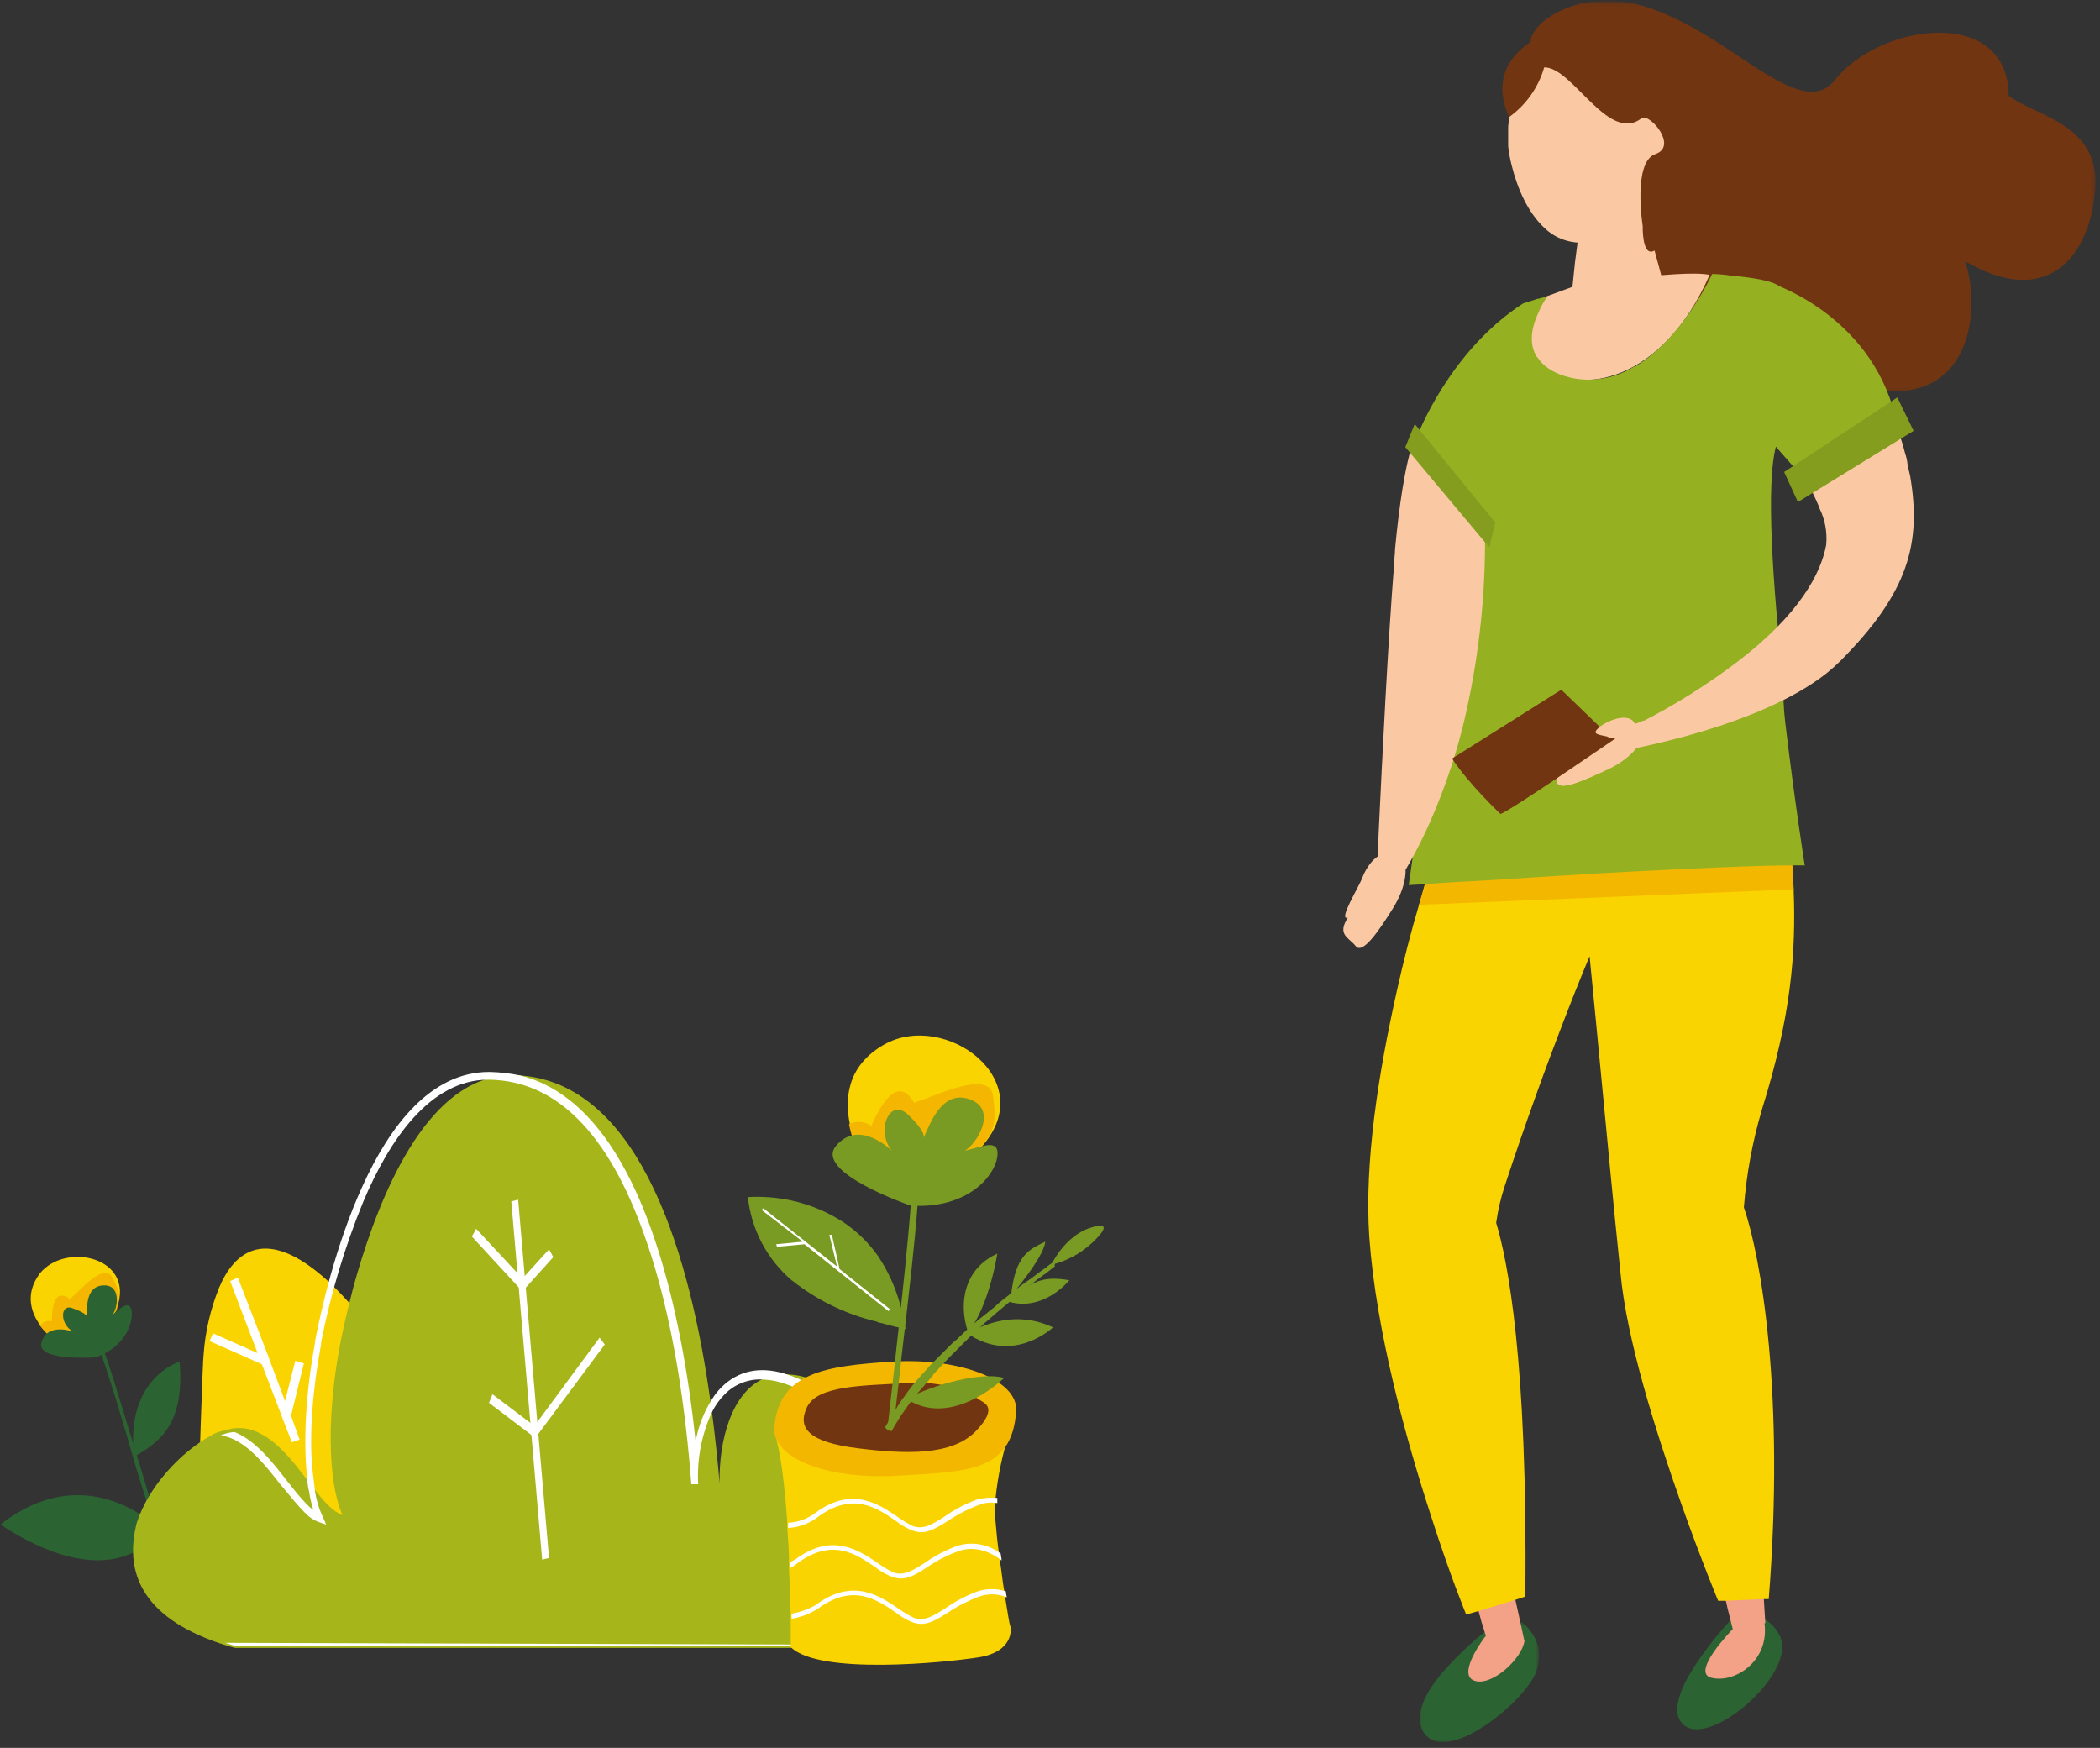
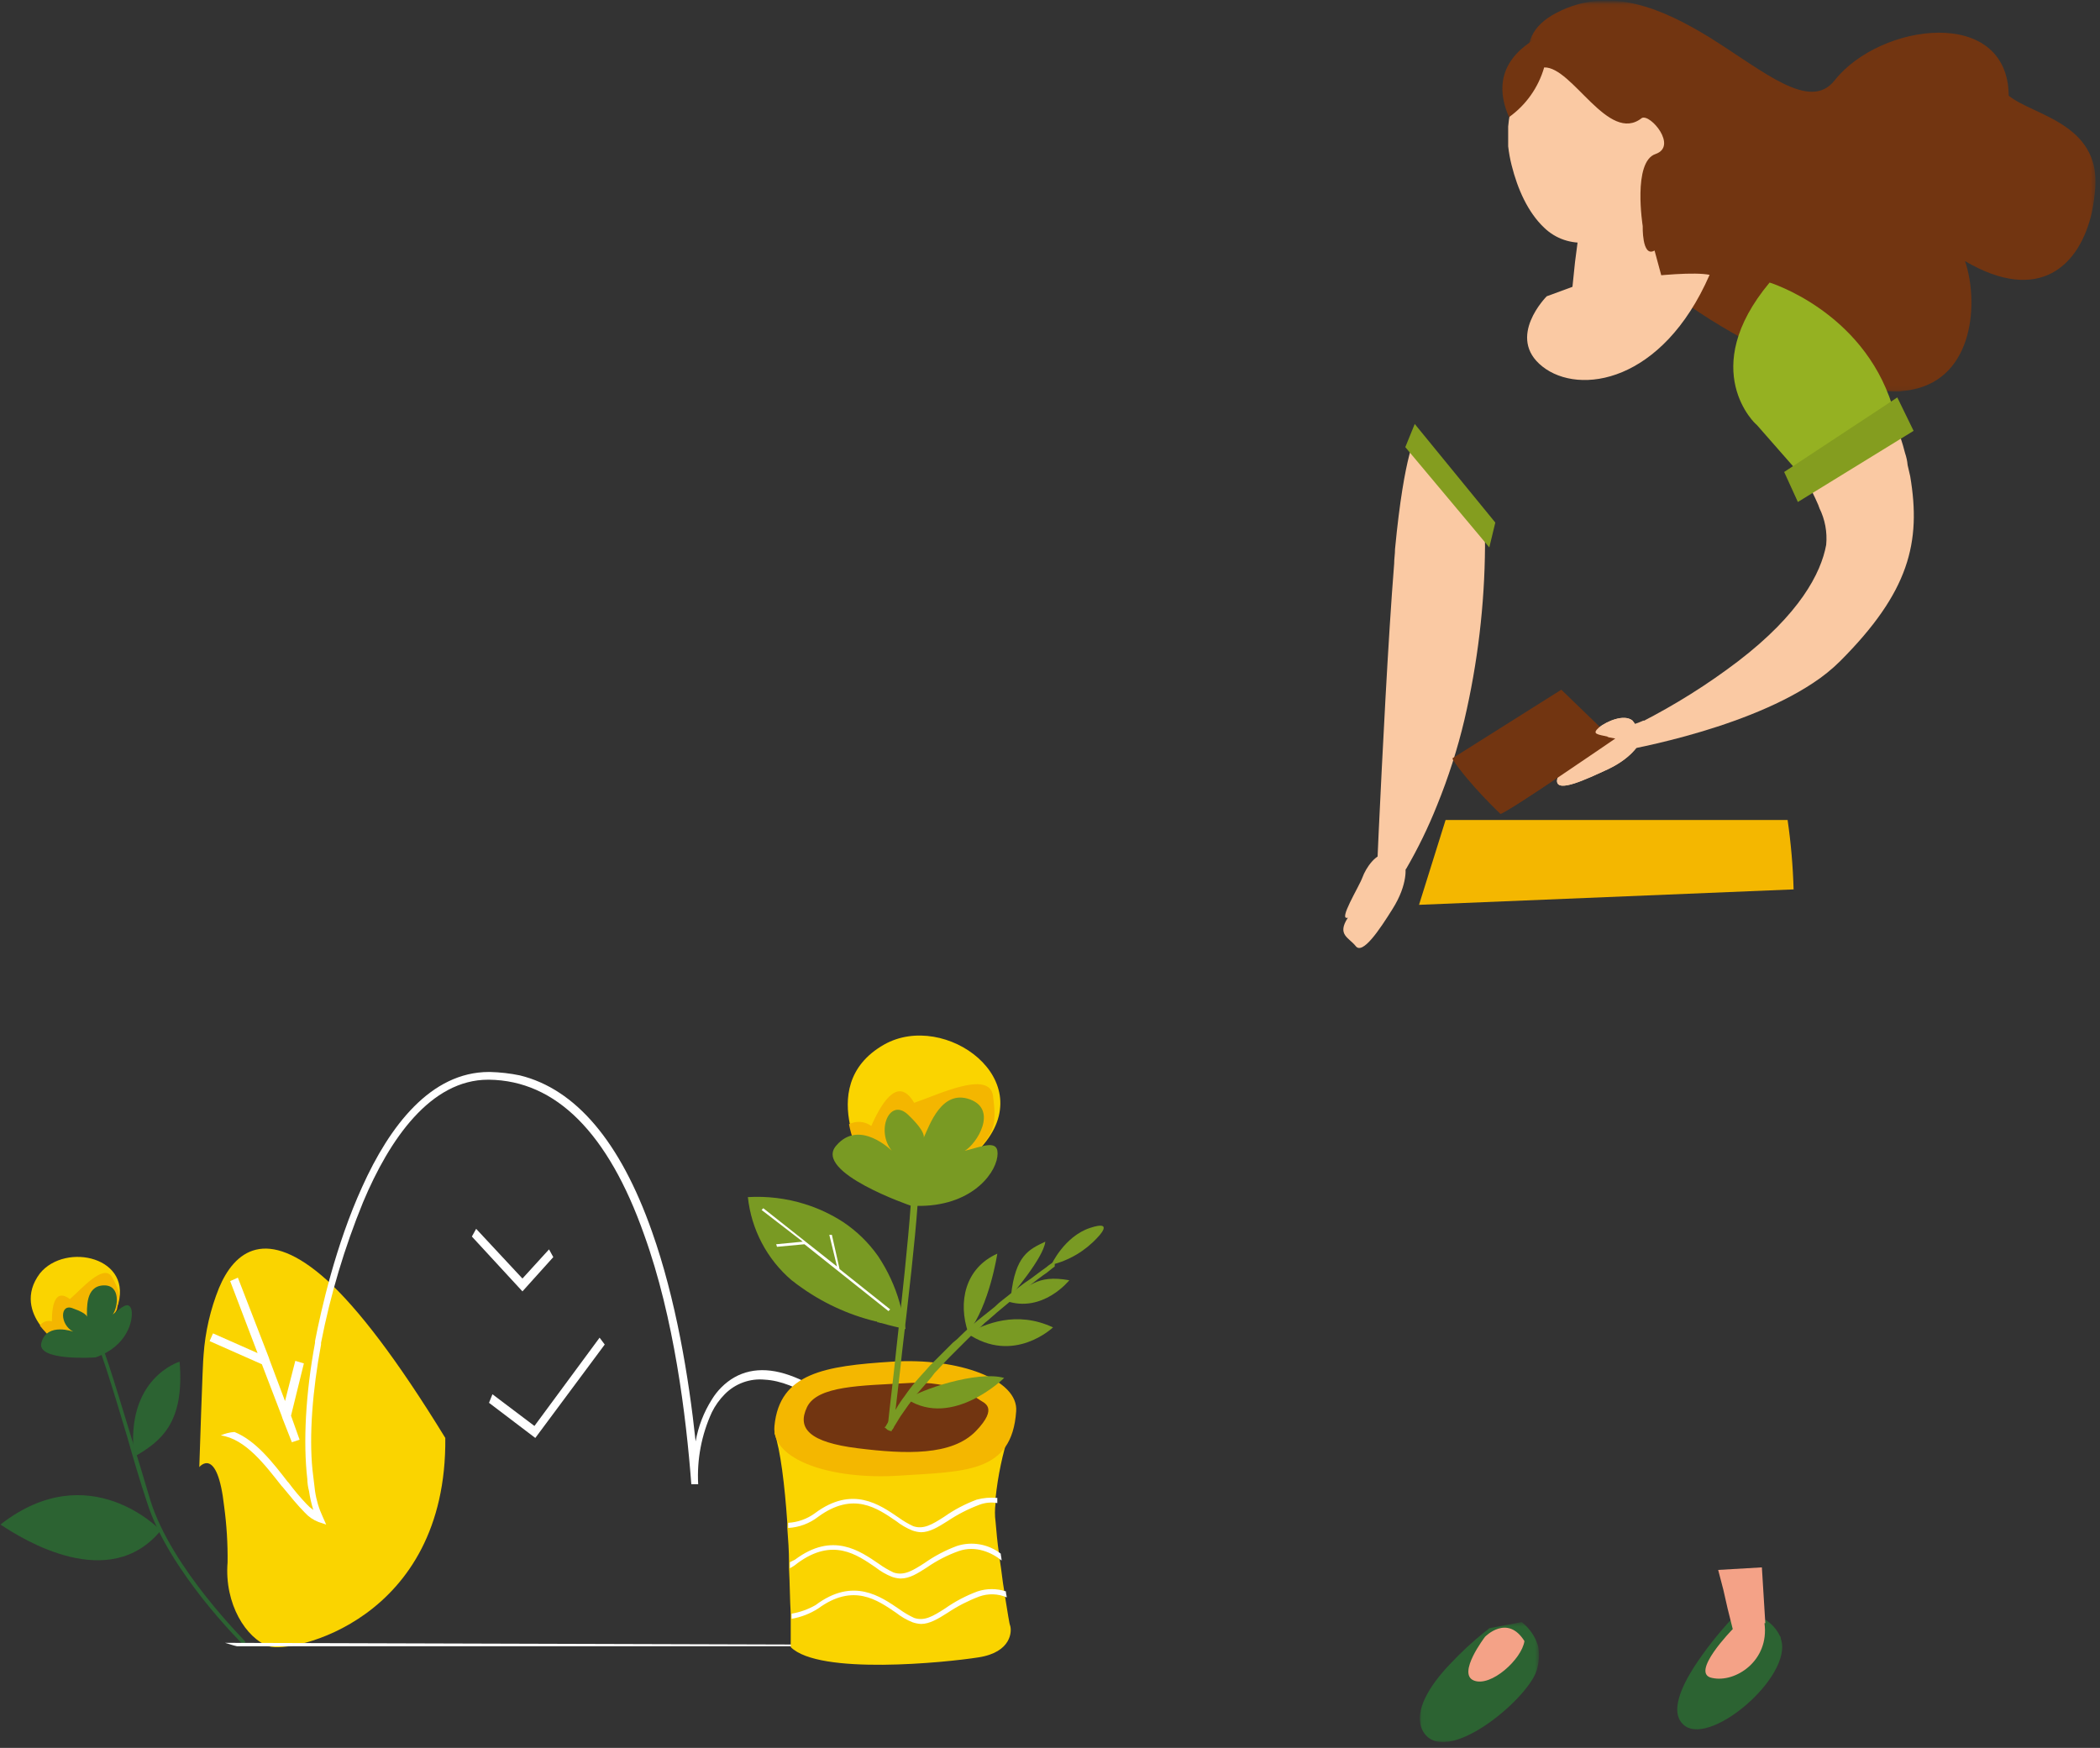
<svg xmlns="http://www.w3.org/2000/svg" xmlns:xlink="http://www.w3.org/1999/xlink" width="501px" height="417px" viewBox="0 0 501 417" version="1.1">
  <rect x="0" y="0" width="501" height="417" fill="#333333" stroke="none" />
  <title>Group 119</title>
  <defs>
    <polygon id="path-1" points="0.383 0.109 135.718 0.109 135.718 92.915 0.383 92.915" />
    <polygon id="path-3" points="0.031 0.433 28.466 0.433 28.466 29.039 0.031 29.039" />
  </defs>
  <g id="Design" stroke="none" stroke-width="1" fill="none" fill-rule="evenodd">
    <g id="O_akci" transform="translate(-232, -1292)">
      <g id="Group-119" transform="translate(232, 1292)">
        <path d="M27.917,311.981 L27.917,311.981 C27.917,312.185 27.917,312.185 27.712,312.185 C27.508,312.594 27.303,313.208 27.099,313.618 C24.437,319.138 21.578,321.183 19.124,321.592 C16.818,321.833 14.516,321.09 12.785,319.547 C11.606,318.476 10.513,317.313 9.518,316.071 C7.473,313.208 5.837,308.709 9.518,303.801 C15.647,296.236 32.211,299.916 27.917,311.981" id="Fill-1" fill="#FAD400" />
        <path d="M26.69,304.619 C28.531,307.886 28.735,309.118 27.917,311.981 L27.917,312.39 C27.099,314.23 22.805,318.524 19.124,321.796 C16.818,322.037 14.516,321.294 12.785,319.751 C11.605,318.68 10.513,317.518 9.518,316.275 C10.135,315.331 11.305,314.913 12.381,315.253 C12.381,310.754 13.403,307.482 16.675,309.936 C19.329,307.686 24.645,301.347 26.69,304.619" id="Fill-3" fill="#F4B600" />
        <path d="M42.847,324.864 C42.847,324.864 29.76,328.749 32.009,347.562 C38.346,343.882 44.072,339.587 42.847,324.864" id="Fill-5" fill="#2C6332" />
        <path d="M38.346,365.147 C38.346,365.147 21.373,347.152 0.11,363.715 C5.628,367.396 26.077,380.075 38.346,365.147" id="Fill-7" fill="#2C6332" />
        <path d="M58.586,391.732 L57.972,392.345 C57.768,392.141 40.185,374.759 35.069,358.4 C33.434,353.491 31.802,347.971 30.366,342.858 C26.89,331.203 23.209,319.143 21.775,317.502 L22.389,316.889 C24.025,318.729 27.296,329.771 31.182,342.45 C32.818,347.767 34.449,353.083 35.885,357.991 C41.004,374.35 58.586,391.529 58.586,391.732" id="Fill-9" fill="#2C6332" />
        <path d="M22.805,323.841 C22.805,323.841 8.285,324.864 9.922,320.16 C11.354,315.457 17.488,317.707 17.488,317.707 C14.221,316.07 14.221,310.755 17.488,312.185 C20.965,313.412 20.755,314.231 20.755,314.231 C20.755,312.185 20.346,306.869 24.641,306.665 C28.935,306.46 28.117,311.98 26.89,313.616 C28.935,311.98 30.775,310.141 31.389,312.594 C31.803,315.048 30.371,321.184 22.805,323.841" id="Fill-11" fill="#2C6332" />
        <path d="M53.478,359.422 C54.075,363.828 54.347,368.27 54.296,372.714 C53.478,382.734 58.795,390.914 64.112,392.754 C69.428,394.595 106.646,386.62 106.237,343.063 C94.581,324.046 85.379,312.185 78.017,305.432 C63.497,292.345 55.932,298.48 52.251,307.273 C50.198,312.364 48.956,317.746 48.57,323.223 C48.366,324.45 47.548,350.011 47.548,350.011 C47.548,350.011 51.842,344.699 53.478,359.422" id="Fill-13" fill="#FAD400" />
        <polygon id="Fill-15" fill="#FFFFFF" points="67.179 337.746 62.476 325.477 50.002 319.956 50.82 318.115 61.453 322.819 54.91 305.637 56.75 304.819 64.112 323.836 64.316 324.45 67.997 334.265 70.451 324.664 72.496 325.277 69.429 337.751 71.473 343.477 69.633 344.09 67.384 338.365" />
-         <path d="M52.66,392.141 C52.865,392.141 53.069,392.345 53.274,392.345 C54.092,392.55 55.114,392.959 56.137,393.163 L196.418,393.163 C202.553,389.482 211.55,382.734 214.618,372.919 C214.618,372.919 225.251,348.38 201.121,332.839 C195.396,329.158 190.692,327.726 186.807,327.931 C185.341,327.966 183.89,328.242 182.513,328.749 C174.538,332.016 171.47,343.677 171.675,353.901 C171.266,348.993 170.652,343.063 169.834,336.719 C169.63,335.901 169.63,334.879 169.425,333.856 C164.927,301.751 153.475,258.195 123.62,256.559 L122.393,256.559 C120.319,256.529 118.252,256.804 116.258,257.377 C98.876,262.489 89.061,289.891 84.358,306.866 C82.517,313.819 81.495,318.931 81.29,319.953 C78.023,336.517 78.023,353.081 81.699,361.465 C79.45,360.647 77.2,358.198 74.747,354.921 C74.335,354.259 73.855,353.643 73.315,353.081 C73.111,352.672 72.702,352.467 72.497,352.058 C67.998,346.129 62.477,339.789 55.524,340.805 C54.419,341.005 53.327,341.278 52.257,341.623 C51.609,341.808 50.989,342.084 50.417,342.441 C43.26,346.327 35.489,354.506 32.63,363.299 C29.758,374.555 33.234,385.597 52.66,392.141" id="Fill-17" fill="#A6B61A" />
        <path d="M190.282,392.346 C196.826,388.461 205.005,381.917 207.868,372.715 C208.277,371.693 217.888,348.586 194.781,333.862 C190.282,330.999 186.19,329.363 182.511,329.159 C178.945,328.796 175.409,330.075 172.9,332.635 C171.653,333.891 170.617,335.342 169.833,336.93 C167.361,342.306 166.239,348.204 166.566,354.112 L164.93,354.112 C163.703,337.957 160.84,314.441 153.683,294.605 C145.092,270.271 132.621,257.797 116.67,257.592 L116.466,257.592 C102.765,257.592 92.95,271.702 86.61,286.834 C82.183,297.659 78.828,308.891 76.59,320.371 L76.59,320.78 C74.545,331.822 73.727,342.457 74.545,350.635 C74.75,352.476 74.954,354.112 75.159,355.748 C75.467,357.872 76.088,359.939 76.999,361.882 L77.817,363.723 L75.977,363.109 C74.727,362.626 73.608,361.856 72.71,360.861 C71.074,359.224 69.234,356.976 67.393,354.725 L67.189,354.521 C63.303,349.613 58.598,343.274 52.669,342.457 C53.702,341.993 54.808,341.716 55.936,341.638 C61.048,343.683 65.138,348.999 68.614,353.496 L68.819,353.701 C70.148,355.487 71.582,357.195 73.113,358.812 C73.606,359.347 74.155,359.826 74.749,360.244 C74.289,358.774 73.948,357.27 73.726,355.745 C73.476,354.811 73.339,353.85 73.317,352.882 C72.295,344.089 72.908,332.433 75.158,320.368 L75.158,319.957 C76.589,312.595 80.065,297.054 86.411,283.149 C92.954,268.629 102.77,255.747 116.675,255.747 L116.88,255.747 C119.285,255.805 121.681,256.08 124.037,256.565 C137.329,259.832 147.962,272.311 155.528,293.782 C161.254,309.938 164.321,328.546 165.957,343.882 C166.587,340.321 167.907,336.916 169.843,333.862 C170.477,332.823 171.232,331.862 172.092,330.999 C175.977,327.114 181.09,325.887 187.224,327.732 C190.361,328.698 193.328,330.148 196.017,332.027 C219.943,347.363 210.332,371.902 209.923,372.925 C207.06,382.127 199.085,388.67 192.541,392.76 L56.545,392.76 C55.523,392.556 54.501,392.147 53.683,391.942 L190.282,392.346 Z" id="Fill-19" fill="#FFFFFF" />
-         <polygon id="Fill-21" fill="#FFFFFF" points="129.344 372.101 130.98 371.691 123.618 286.216 121.983 286.623" />
        <polygon id="Fill-23" fill="#FFFFFF" points="124.641 308.095 132.002 299.916 130.98 298.075 124.641 305.028 113.598 293.17 112.576 295.01" />
        <polygon id="Fill-25" fill="#FFFFFF" points="127.708 343.064 144.272 320.773 143.045 319.138 127.502 340.201 117.482 332.635 116.664 334.678" />
        <g id="Group-29" transform="translate(364.21, 0.496)">
          <mask id="mask-2" fill="white">
            <use xlink:href="#path-1" />
          </mask>
          <g id="Clip-28" />
          <path d="M135.671,44.215 C135.513,46.206 135.24,48.185 134.853,50.144 C131.99,62.823 122.379,72.229 104.59,61.8 C107.856,71.411 106.838,89.611 91.91,92.474 C91.092,92.678 90.274,92.678 89.248,92.883 C71.662,93.905 28.515,70.593 21.153,55.052 C20.744,54.03 20.131,53.212 19.722,52.189 C12.565,37.466 3.567,20.698 3.567,20.698 C3.567,20.698 -5.635,9.042 7.248,2.498 C19.926,-4.046 32.605,1.68 43.647,8.427 C56.734,16.607 67.572,26.214 73.503,18.652 C84.341,4.951 114.81,0.865 115.014,22.332 C120.743,27.033 136.694,28.878 135.671,44.215" id="Fill-27" fill="#723511" mask="url(#mask-2)" />
        </g>
        <path d="M401.317,411.157 C398.655,408.294 400.908,402.773 404.18,397.661 C406.796,393.677 409.737,389.914 412.973,386.414 C413.176,386.08 413.457,385.799 413.791,385.596 C417.058,384.982 419.517,385.391 421.153,386.414 C422.655,387.354 423.861,388.701 424.629,390.299 C424.786,390.462 424.861,390.687 424.833,390.914 C428.105,399.91 407.043,417.701 401.317,411.157" id="Fill-30" fill="#2C6332" />
        <polygon id="Fill-32" fill="#F4A287" points="420.334 373.94 421.152 387.232 413.382 388.657 412.155 383.749 411.134 379.251 409.905 374.547" />
        <path d="M413.383,388.663 C413.383,388.663 402.954,399.297 408.475,400.319 C413.998,401.546 422.177,396.229 420.949,387.232 C417.064,383.347 413.383,388.663 413.383,388.663" id="Fill-34" fill="#F4A287" />
        <g id="Group-38" transform="translate(338.69, 386.596)">
          <mask id="mask-4" fill="white">
            <use xlink:href="#path-3" />
          </mask>
          <g id="Clip-37" />
          <path d="M27.864,12.089 C25.41,19.246 5.574,35.605 0.666,26.198 C-1.583,21.698 2.508,15.36 7.211,10.451 C9.812,7.662 12.614,5.065 15.594,2.682 C15.958,2.44 16.3,2.167 16.616,1.864 L24.182,0.433 L24.388,0.433 C26.245,1.891 27.603,3.893 28.273,6.158 C28.63,8.138 28.49,10.176 27.864,12.089" id="Fill-36" fill="#2C6332" mask="url(#mask-4)" />
        </g>
-         <polygon id="Fill-39" fill="#F4A287" points="363.687 391.528 355.506 393.776 354.489 390.305 353.468 387.038 351.626 380.29 350.401 376.609 359.807 374.563 360.625 377.632 362.26 384.994" />
        <path d="M354.284,390.504 C354.284,390.504 347.536,399.297 351.622,400.932 C355.708,402.569 363.074,395.821 363.687,391.527 C359.602,384.983 354.284,390.504 354.284,390.504" id="Fill-41" fill="#F4A287" />
-         <path d="M416.04,288.054 C420.13,299.913 425.856,332.634 421.969,381.506 L420.742,381.506 L415.835,381.71 L411.54,381.914 L409.904,381.914 C409.904,381.914 405.815,372.099 401.111,358.805 C395.182,342.035 388.024,319.541 386.591,303.592 C385.773,295.822 384.955,287.436 384.137,279.054 C381.684,253.083 379.23,228.134 379.23,228.134 C379.23,228.134 369.417,251.244 358.988,282.946 C358.045,285.81 357.361,288.753 356.943,291.74 C359.605,300.532 364.509,324.459 363.895,380.897 L361.442,381.715 L352.648,384.377 L349.784,385.191 C349.784,385.191 345.899,375.786 341.4,361.676 C335.471,343.476 328.313,317.711 326.677,295.217 C325.45,277.222 328.926,255.75 333.221,236.532 C334.857,229.17 336.697,222.012 338.537,215.878 C340.787,207.697 343.036,200.54 344.673,195.634 C346.308,190.725 347.334,187.862 347.334,187.862 L424.837,187.657 C424.837,187.657 425.449,190.522 426.267,195.429 C426.676,197.883 426.881,200.54 427.29,203.812 C427.494,206.266 427.699,208.924 427.903,211.993 C428.518,227.533 427.29,242.461 420.337,264.748 C418.088,272.344 416.648,280.156 416.04,288.054" id="Fill-43" fill="#FAD400" />
        <path d="M338.539,215.87 L427.901,212.189 C427.746,206.643 427.267,201.114 426.47,195.625 L344.877,195.625 L338.539,215.87 Z" id="Fill-45" fill="#F4B700" />
        <polygon id="Fill-47" fill="#FAC9A3" points="396.41 65.98 374.529 74.364 375.756 62.506 376.37 57.803 377.391 48.805 389.662 41.035" />
        <path d="M368.394,54.327 C364.509,50.646 362.055,45.125 360.624,39.399 C360.252,37.919 359.979,36.416 359.806,34.9 L359.806,30.192 C360.16,25.926 361.49,21.798 363.691,18.127 C363.895,17.923 363.895,17.718 364.1,17.514 C368.1,11.084 374.787,6.802 382.3,5.858 C390.275,4.631 397.432,7.494 399.481,19.968 C403.975,50.846 379.641,65.16 368.394,54.327" id="Fill-49" fill="#FAC9A3" />
        <path d="M375.143,68.432 L369.008,70.682 C369.008,70.682 359.191,80.497 367.985,87.45 C376.779,94.402 396.614,91.335 407.861,65.569 C400.704,64.138 375.143,68.432 375.143,68.432" id="Fill-51" fill="#FAC9A3" />
-         <path d="M425.856,171.904 C428.104,190.921 430.56,206.462 430.56,206.462 C430.56,206.462 424.219,206.258 402.543,207.28 L402.339,207.28 C394.569,207.689 384.753,208.098 372.484,208.916 L372.28,208.916 C365.327,209.325 357.557,209.939 348.968,210.348 L348.764,210.348 C344.672,210.552 340.378,210.961 336.085,211.166 C342.014,168.018 349.377,139.799 354.285,124.053 L338.13,104.013 C338.13,104.013 345.696,83.768 363.487,72.311 L363.691,72.311 C364.714,71.902 365.735,71.697 366.759,71.288 L366.963,71.288 C367.781,71.084 368.395,70.88 369.213,70.675 C368.272,71.925 367.515,73.302 366.963,74.765 C366.963,74.969 366.759,74.969 366.759,75.174 C366.553,75.583 366.553,75.787 366.348,76.196 C364.918,80.082 365.327,82.944 366.553,84.989 C366.552,85.101 366.64,85.191 366.75,85.194 L366.759,85.194 C369.419,89.488 376.165,90.92 380.254,90.511 C383.67,90.336 386.981,89.28 389.866,87.443 L390.07,87.443 C401.522,80.695 408.475,65.358 408.475,65.358 C409.982,65.384 411.485,65.52 412.973,65.767 L413.177,65.767 C417.675,66.176 423.607,66.994 424.833,68.63 C432.194,78.65 437.308,107.483 423.811,106.052 C421.148,115.254 422.993,139.997 425.447,162.696 C425.378,165.771 425.516,168.847 425.856,171.904" id="Fill-53" fill="#95B122" />
        <path d="M438.943,157.796 C437.006,159.707 434.883,161.419 432.605,162.908 C414.818,174.766 384.959,179.471 384.959,179.471 L391.501,172.314 C399.623,168.172 407.357,163.313 414.613,157.794 C429.337,146.541 434.448,136.732 435.676,129.984 C435.964,126.957 435.396,123.911 434.039,121.191 C434.039,120.986 433.834,120.782 433.834,120.577 C432.869,118.336 431.778,116.151 430.567,114.033 C427.875,109.533 424.867,105.228 421.571,101.151 C421.571,101.151 413.186,82.746 424.638,68.844 C436.985,76.228 446.601,87.423 452.039,100.744 C453.043,103.131 453.863,105.592 454.494,108.106 C454.814,109.031 455.02,109.992 455.106,110.969 C455.311,111.786 455.515,112.809 455.72,113.631 C458.371,129.371 455.507,141.232 438.943,157.796" id="Fill-55" fill="#FAC9A3" />
        <path d="M422.175,67.409 C422.175,67.409 444.26,74.158 451.417,96.652 C445.059,103.229 438.15,109.25 430.764,114.647 L419.108,101.355 C418.904,101.355 404.794,88.267 422.175,67.409" id="Fill-57" fill="#95B122" />
        <path d="M390.07,177.016 C387.114,180.485 383.499,183.335 379.437,185.4 C383.936,180.288 387.412,176.403 387.412,176.403 L390.07,177.016 Z" id="Fill-59" fill="#FAC9A3" />
        <path d="M392.113,171.906 C389.645,172.984 387.023,173.674 384.343,173.951 C380.048,174.36 381.276,175.587 383.32,175.791 C385.366,175.996 389.456,176.2 390.273,175.791 C391.091,175.382 392.523,172.111 392.523,172.111" id="Fill-61" fill="#FAC9A3" />
        <polygon id="Fill-63" fill="#849D1F" points="425.651 112.603 452.643 94.816 456.529 102.791 428.922 119.764" />
        <path d="M354.283,130.393 C354.186,144.302 352.541,158.155 349.375,171.7 C347.725,178.674 345.536,185.511 342.832,192.149 C340.752,197.366 338.292,202.424 335.47,207.281 C330.153,211.165 328.313,212.393 328.313,212.393 C328.313,212.393 328.517,206.872 328.926,198.283 C329.744,181.101 331.176,152.273 332.607,134.482 C332.607,133.255 332.812,132.233 332.812,131.006 C335.061,107.49 337.924,103.809 337.924,103.809 L354.079,123.849 C354.079,124.053 354.283,126.306 354.283,130.393" id="Fill-65" fill="#FAC9A3" />
        <polygon id="Fill-67" fill="#849D1F" points="337.516 101.151 335.266 106.672 355.305 130.597 356.738 124.668" />
        <path d="M360.009,27.943 C364.062,25.05 367.016,20.87 368.393,16.085 C375.142,15.88 383.73,34.489 391.704,28.15 C393.75,27.127 400.296,34.898 394.972,36.741 C389.451,38.581 391.904,53.923 391.904,53.923 C391.904,53.923 391.699,61.284 394.567,59.852 C401.928,56.375 402.745,55.966 415.834,51.261 C417.06,50.852 400.293,19.36 400.088,17.929 C398.452,5.864 384.75,3.614 384.75,3.614 C384.75,3.614 350.807,6.88 360.009,27.943" id="Fill-69" fill="#723511" />
        <path d="M391.501,176.607 C391.501,176.607 390.07,180.492 383.526,183.56 C378.211,186.014 371.668,189.081 371.461,186.423 C371.255,183.764 379.232,177.63 383.731,175.789 C381.069,175.176 379.641,175.176 381.482,173.54 C383.322,172.108 387.41,170.273 389.457,171.904 C390.556,173.254 391.264,174.882 391.501,176.607" id="Fill-71" fill="#FAC9A3" />
        <path d="M335.267,206.667 C335.267,206.667 336.085,210.757 332.2,216.891 C329.132,221.799 325.042,227.934 323.407,225.684 C321.771,223.64 318.907,223.024 321.566,218.938 C319.111,219.754 324.228,211.576 325.042,209.325 C325.857,207.076 328.309,203.396 330.768,203.804 C333.216,204.009 335.267,206.667 335.267,206.667" id="Fill-73" fill="#FAC9A3" />
        <path d="M384.755,176.404 C384.755,176.404 360.012,193.786 357.966,193.99 C357.966,193.99 350.4,186.833 346.514,180.903 L372.485,164.544 L384.755,176.404 Z" id="Fill-75" fill="#723511" />
        <path d="M391.501,176.607 C391.501,176.607 390.07,180.492 383.526,183.56 C378.211,186.014 371.668,189.081 371.461,186.423 C371.255,183.764 379.232,177.63 383.731,175.789 C381.069,175.176 379.641,175.176 381.482,173.54 C383.322,172.108 387.41,170.273 389.457,171.904 C390.556,173.254 391.264,174.882 391.501,176.607" id="Fill-77" fill="#FAC9A3" />
        <path d="M385.367,176.193 C385.367,176.193 359.806,193.779 357.966,194.188 C357.966,194.188 350.4,187.031 346.514,181.101 L369.416,173.33 L385.367,176.193 Z" id="Fill-79" fill="#723511" />
        <path d="M184.761,341.837 C186.192,345.927 187.215,354.312 187.828,363.309 L187.828,364.536 C188.033,367.198 188.237,370.057 188.237,372.716 L188.237,374.144 C188.442,378.03 188.442,381.71 188.646,384.982 L188.646,392.957 C195.394,399.705 225.659,396.638 233.429,395.411 C241.404,394.185 241.404,389.072 240.995,387.845 C240.791,387.437 240.382,384.578 239.769,380.892 C239.769,380.483 239.564,380.076 239.564,379.462 C239.155,377.212 238.951,374.758 238.542,372.305 C238.542,371.69 238.337,371.077 238.337,370.668 C237.928,368.006 237.724,365.352 237.519,363.102 C237.315,361.61 237.315,360.096 237.519,358.603 L237.519,357.376 C238.068,352.097 239.164,346.889 240.786,341.835 C234.248,334.065 196.621,333.656 184.761,341.837" id="Fill-81" fill="#FAD400" />
        <path d="M184.762,340.201 C183.944,348.38 198.463,353.082 214.413,352.059 C230.363,351.034 241.406,351.445 242.428,336.722 C243.042,329.156 228.727,323.839 212.777,324.864 C196.827,325.889 185.989,327.521 184.762,340.201" id="Fill-83" fill="#F4B700" />
        <path d="M188.033,363.309 L188.033,364.536 C190.634,364.398 193.132,363.47 195.19,361.874 C203.574,355.739 209.3,359.829 213.798,362.896 C214.979,363.829 216.287,364.587 217.684,365.147 C218.342,365.38 219.032,365.517 219.729,365.555 C221.774,365.555 223.818,364.328 226.068,362.893 C228.432,361.312 230.971,360.008 233.634,359.007 C235.002,358.486 236.486,358.343 237.928,358.598 L237.928,357.371 C236.281,357.21 234.618,357.348 233.02,357.78 C230.264,358.803 227.653,360.177 225.25,361.871 C222.387,363.711 220.342,364.937 217.888,364.12 C216.669,363.547 215.505,362.864 214.412,362.075 C209.913,359.007 203.369,354.305 194.372,361.052 C192.519,362.399 190.32,363.183 188.033,363.309" id="Fill-85" fill="#FFFFFF" />
        <path d="M188.442,372.713 L188.442,374.145 C189.1,373.807 189.718,373.396 190.282,372.918 C198.666,366.783 204.392,370.873 208.891,373.94 C210.07,374.872 211.379,375.63 212.776,376.19 C213.434,376.423 214.124,376.561 214.821,376.599 C217.07,376.599 218.911,375.371 221.16,373.937 C223.5,372.314 226.045,371.009 228.726,370.051 C232.816,368.619 236.701,370.46 238.951,372.301 C238.951,371.686 238.746,371.074 238.746,370.665 C235.784,368.373 231.884,367.686 228.317,368.824 C225.562,369.847 222.95,371.221 220.546,372.914 C217.684,374.755 215.639,375.982 213.185,375.162 C211.965,374.591 210.801,373.906 209.708,373.119 C205.21,370.051 198.666,365.348 189.668,372.095 L188.442,372.713 Z" id="Fill-87" fill="#FFFFFF" />
        <path d="M188.851,384.984 L188.851,386.211 C191.106,385.825 193.263,384.991 195.19,383.757 C203.574,377.622 209.3,381.712 213.799,384.779 C214.979,385.712 216.288,386.47 217.684,387.029 C218.342,387.263 219.031,387.4 219.729,387.438 C221.774,387.438 223.819,386.211 226.068,384.776 C228.433,383.194 230.971,381.891 233.634,380.89 C235.763,380.126 238.102,380.199 240.178,381.095 C240.178,380.686 239.973,380.277 239.973,379.664 C237.781,378.947 235.417,378.947 233.225,379.664 C230.47,380.686 227.858,382.06 225.455,383.753 C222.592,385.593 220.547,386.82 218.093,386.002 C216.872,385.431 215.708,384.748 214.614,383.96 C210.116,380.893 203.572,376.189 194.574,382.938 C192.802,383.95 190.864,384.644 188.851,384.984" id="Fill-89" fill="#FFFFFF" />
        <path d="M233.84,334.066 C233.84,334.066 227.5,329.158 216.458,329.976 C205.416,330.589 194.987,330.589 192.533,335.703 C190.079,340.814 193.146,344.086 204.598,345.517 C216.049,346.948 227.091,347.357 232.817,341.427 C238.338,335.703 234.658,334.679 233.84,334.066" id="Fill-91" fill="#723511" />
        <path d="M216.048,317.091 C215.691,314.953 215.213,312.837 214.616,310.753 C213.495,306.829 211.77,303.104 209.504,299.711 C207.243,296.487 204.399,293.713 201.12,291.53 C198.263,289.686 195.167,288.24 191.918,287.236 C187.553,285.887 182.982,285.332 178.422,285.601 C179.236,293.301 182.967,300.399 188.851,305.435 C189.464,305.844 189.873,306.253 190.486,306.663 C195.997,310.709 202.251,313.628 208.891,315.253 C209.095,315.253 209.3,315.253 209.3,315.458 C209.708,315.458 209.913,315.662 210.322,315.662 C212.367,316.273 214.204,316.682 216.048,317.091" id="Fill-93" fill="#799A23" />
        <polygon id="Fill-95" fill="#FFFFFF" points="182.103 288.259 199.689 302.163 197.848 294.597 198.462 294.597 200.302 302.777 212.367 312.388 211.958 312.797 191.918 296.848 185.374 297.46 185.17 296.848 191.509 296.234 181.694 288.668" />
        <path d="M234.044,273.742 L234.044,273.742 C233.84,273.946 233.84,274.151 233.635,274.151 C233.001,274.814 232.317,275.43 231.59,275.99 C223.615,282.739 217.889,283.965 213.803,282.942 C207.874,281.512 205.419,275.785 205.419,275.785 C204.169,273.406 203.272,270.857 202.757,268.22 C201.53,262.29 201.939,254.314 210.937,249.203 C225.455,241.023 248.563,257.79 234.044,273.742" id="Fill-97" fill="#FAD400" />
        <path d="M236.907,261.47 C237.725,267.809 237.316,269.854 233.84,273.741 L233.635,273.945 L233.431,274.15 C230.769,276.398 221.573,280.078 213.595,282.942 C207.666,281.51 205.211,275.785 205.211,275.785 C203.961,273.404 203.065,270.856 202.549,268.218 C204.256,267.338 206.313,267.495 207.866,268.627 C210.933,261.675 214.614,257.176 218.09,263.107 C223.615,261.266 236.089,255.131 236.907,261.47" id="Fill-99" fill="#F4B600" />
        <path d="M211.754,340.609 L213.185,340.609 C213.798,334.68 214.616,328.545 215.23,322.41 C216.866,308.709 218.297,296.032 218.911,287.441 C219.32,281.92 219.32,278.034 218.706,276.603 L217.275,277.011 C217.684,278.443 217.684,282.124 217.275,287.441 C216.661,296.234 215.23,309.321 213.798,322.204 C213.185,328.34 212.367,334.679 211.754,340.609" id="Fill-101" fill="#799A23" />
        <path d="M217.276,287.646 C217.276,287.646 193.964,279.671 199.489,273.332 C205.01,266.789 212.781,274.56 212.781,274.56 C208.895,269.857 212.167,261.676 216.666,265.968 C221.165,270.261 220.347,271.489 220.347,271.489 C221.778,268.421 224.641,259.834 231.389,262.287 C238.138,264.741 233.025,272.92 230.162,274.557 C234.457,273.534 238.547,271.489 237.933,275.988 C237.32,280.486 230.977,288.465 217.276,287.646" id="Fill-103" fill="#799A23" />
        <path d="M251.629,300.937 C250.9,301.342 250.215,301.822 249.584,302.368 C248.971,302.777 248.153,303.391 247.335,304.004 C246.415,304.734 245.461,305.416 244.472,306.049 C243.45,306.867 242.223,307.685 240.996,308.711 C239.769,309.737 238.542,310.552 237.315,311.779 C235.951,312.868 234.589,313.958 233.225,315.046 C231.794,316.273 230.563,317.295 229.34,318.522 C228.705,319.185 228.021,319.801 227.295,320.362 L225.454,322.203 L221.768,325.888 C220.745,327.115 219.518,328.342 218.501,329.569 C217.55,330.678 216.661,331.838 215.839,333.046 C215.087,334.02 214.404,335.043 213.794,336.113 C213.241,336.885 212.762,337.707 212.362,338.567 C211.994,339.094 211.652,339.64 211.34,340.203 C211.342,340.314 211.254,340.405 211.143,340.407 L211.135,340.407 C211.135,340.407 210.931,340.612 211.135,340.612 C211.34,340.816 211.749,341.021 211.544,341.021 L211.953,341.225 C212.146,341.326 212.353,341.395 212.567,341.43 C212.771,341.43 212.771,341.43 212.771,341.225 C212.769,341.114 212.858,341.023 212.968,341.021 L212.976,341.021 C213.214,340.526 213.488,340.047 213.794,339.589 C214.203,338.976 214.612,338.158 215.225,337.34 C215.839,336.522 216.452,335.499 217.27,334.477 C218.095,333.338 218.985,332.248 219.932,331.21 C220.954,329.983 221.977,328.961 222.999,327.529 C224.226,326.302 225.249,325.075 226.476,323.848 L230.157,320.168 C231.383,318.941 232.61,317.714 234.042,316.487 C234.603,315.885 235.219,315.337 235.882,314.851 C236.496,314.237 237.109,313.828 237.723,313.215 L241.403,310.148 C242.63,309.125 243.653,308.307 244.67,307.486 C245.688,306.664 246.715,305.85 247.533,305.236 C248.351,304.623 249.169,304.009 249.783,303.6 C251.01,302.578 251.623,302.169 251.623,302.169 L251.629,300.937 Z" id="Fill-105" fill="#799A23" />
        <path d="M239.564,328.748 C239.564,328.748 227.295,340.813 216.453,333.86 C219.32,331.611 233.225,326.908 239.564,328.748" id="Fill-107" fill="#799A23" />
        <path d="M251.22,316.682 C251.22,316.682 241.814,325.681 230.771,318.115 C235.066,315.864 242.427,312.593 251.22,316.682" id="Fill-109" fill="#799A23" />
        <path d="M237.929,299.096 C237.929,299.096 236.088,311.367 230.976,317.91 C228.521,310.753 230.158,302.572 237.929,299.096" id="Fill-111" fill="#799A23" />
        <path d="M261.854,295.217 C261.854,295.217 266.148,290.921 260.014,292.967 C253.879,295.011 250.811,301.759 250.811,301.759 C255.06,300.723 258.904,298.445 261.854,295.217" id="Fill-113" fill="#799A23" />
        <path d="M241.2,309.118 C241.2,309.118 248.971,300.12 249.38,296.236 C245.49,298.075 242.223,299.506 241.2,309.118" id="Fill-115" fill="#799A23" />
        <path d="M255.106,305.437 C255.106,305.437 248.766,313.412 239.973,310.346 C245.495,307.074 247.131,304.003 255.106,305.437" id="Fill-117" fill="#799A23" />
      </g>
    </g>
  </g>
</svg>